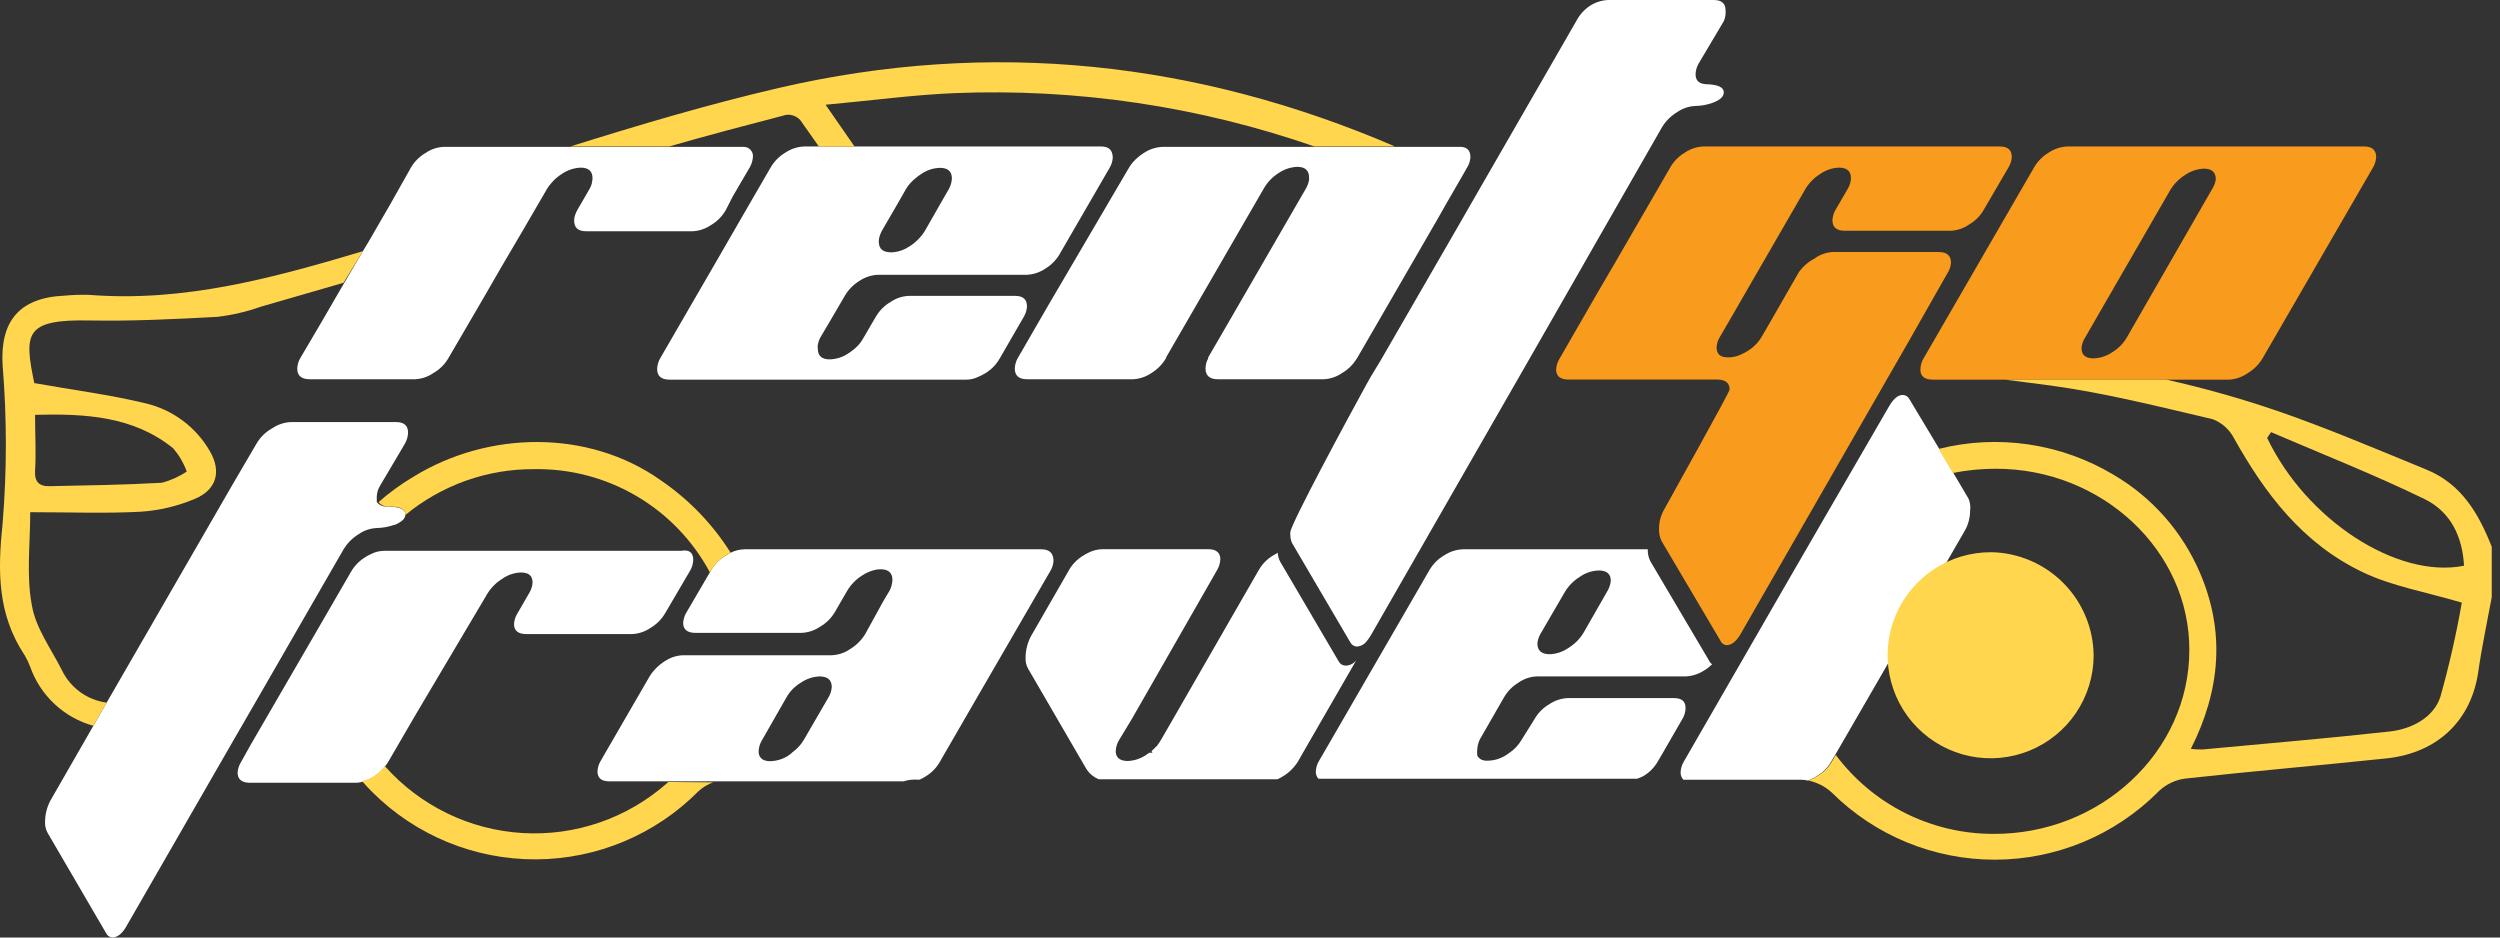
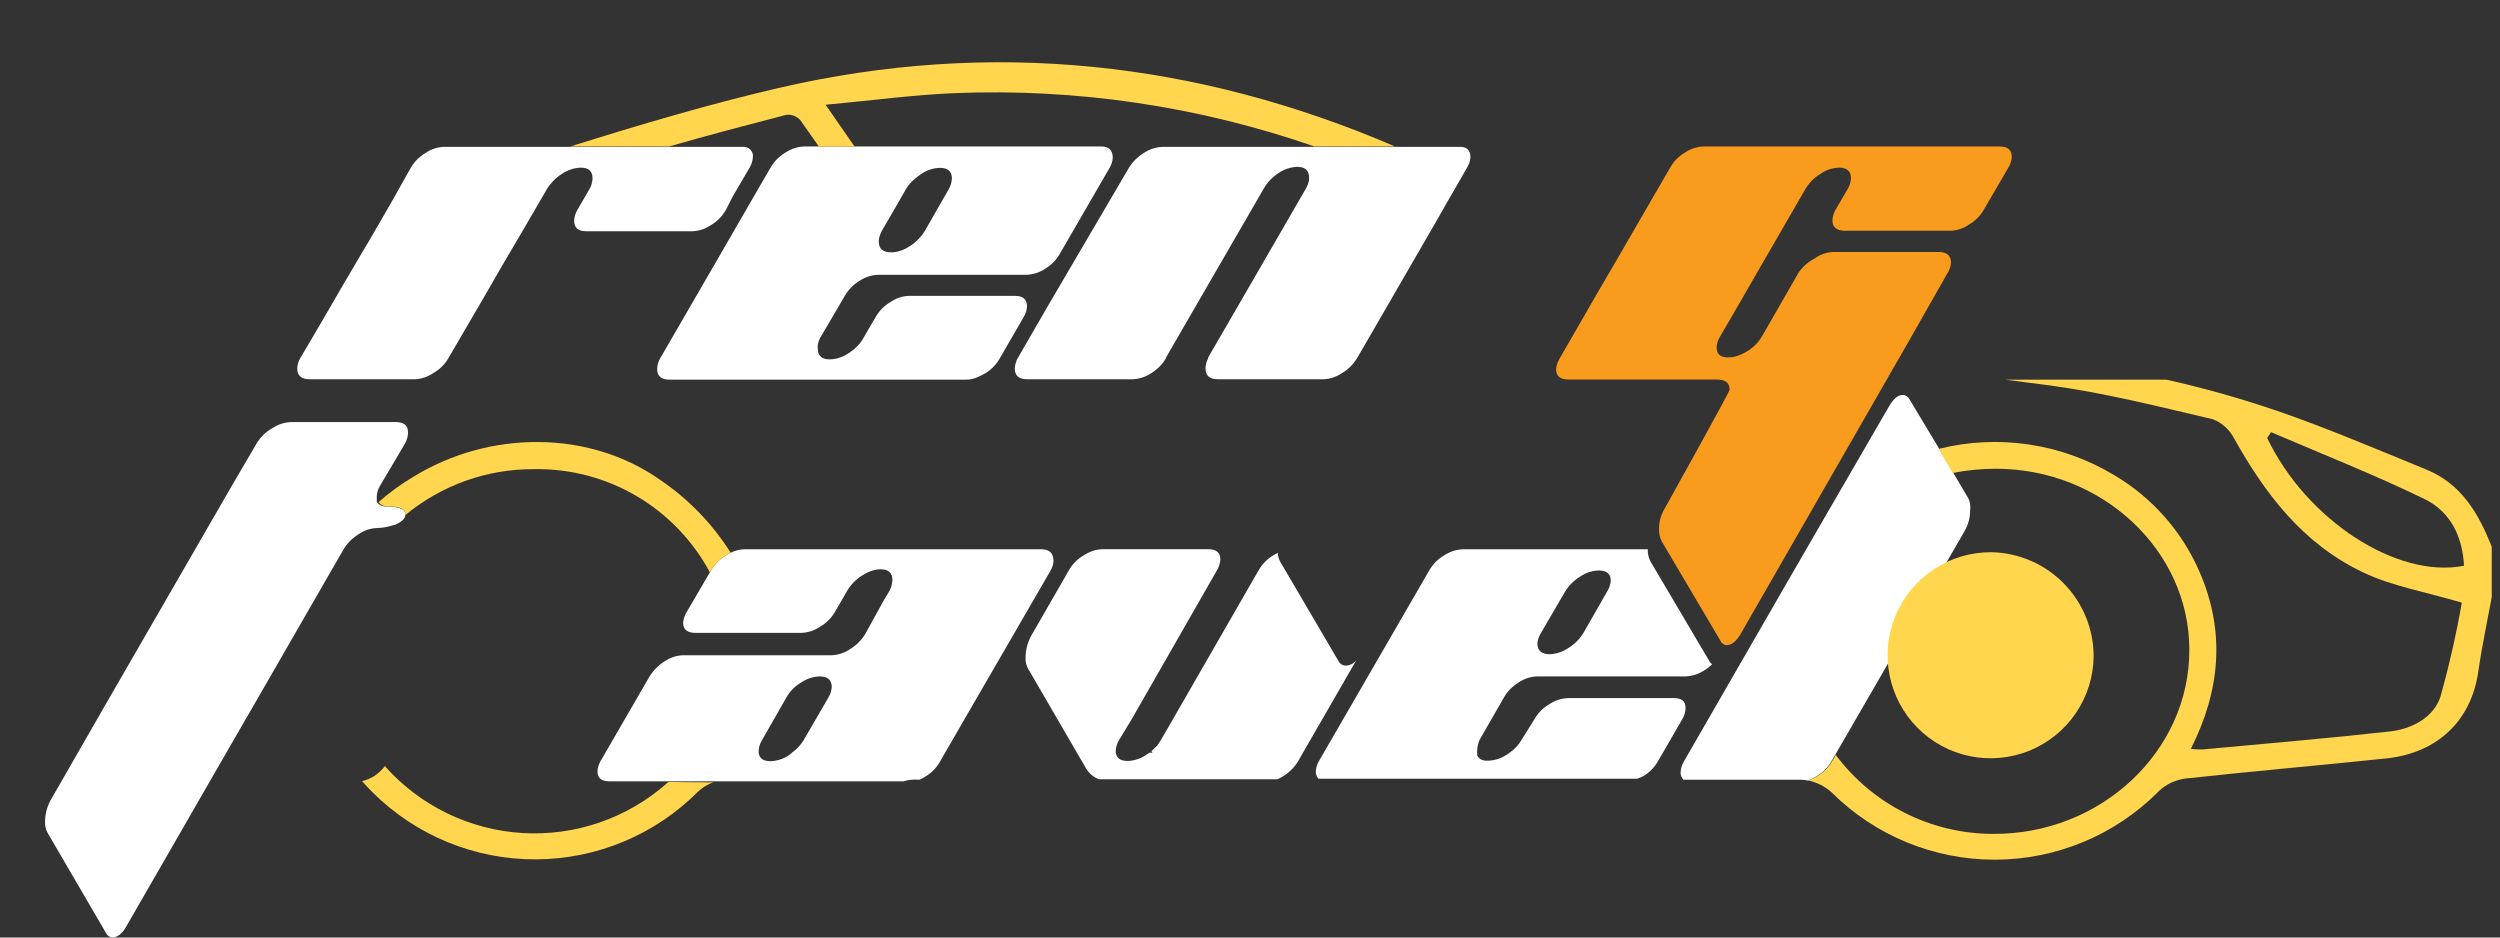
<svg xmlns="http://www.w3.org/2000/svg" width="248" height="93" viewBox="0 0 248 93" fill="none">
  <rect x="0" y="0" width="248" height="93" fill="#333333" stroke="none" />
  <path d="M74.688 15.58C74.664 15.932 74.561 16.273 74.388 16.58L73.218 18.58L72.688 19.49L71.998 20.84C71.648 21.452 71.145 21.962 70.538 22.32C70.001 22.692 69.371 22.907 68.718 22.94H58.138C57.348 22.94 56.958 22.59 56.958 21.89C56.958 21.675 56.998 21.461 57.078 21.26C57.125 21.113 57.189 20.973 57.268 20.84L58.488 18.73C58.582 18.566 58.656 18.392 58.708 18.21V18.14C58.757 17.992 58.78 17.836 58.778 17.68C58.778 16.98 58.388 16.63 57.598 16.63C56.94 16.659 56.303 16.87 55.758 17.24C55.347 17.49 54.982 17.808 54.678 18.18C54.522 18.348 54.385 18.533 54.268 18.73L53.758 19.61L51.838 22.91L49.838 26.31L47.998 29.5L44.498 35.5C44.142 36.126 43.624 36.644 42.998 37C42.465 37.372 41.838 37.587 41.188 37.62H30.708C29.898 37.62 29.488 37.26 29.488 36.56C29.5 36.19 29.607 35.828 29.798 35.51L31.998 31.77L33.428 29.3L34.128 28.1L35.998 24.92L36.598 23.92L38.738 20.22L40.738 16.67C41.087 16.052 41.595 15.538 42.208 15.18C42.736 14.814 43.356 14.602 43.998 14.57H73.838C73.961 14.578 74.08 14.61 74.19 14.665C74.299 14.72 74.397 14.796 74.476 14.889C74.556 14.983 74.615 15.091 74.652 15.208C74.688 15.325 74.701 15.448 74.688 15.57V15.58Z" fill="white" />
  <path d="M109.207 14.53H79.767C79.103 14.558 78.46 14.77 77.907 15.14C77.297 15.502 76.791 16.015 76.438 16.63L75.168 18.82L72.618 23.23L70.828 26.33L69.338 28.9L65.487 35.55C65.304 35.871 65.201 36.231 65.188 36.6C65.188 37.3 65.597 37.66 66.407 37.66H95.847C96.246 37.665 96.64 37.576 96.998 37.4C97.247 37.3 97.488 37.18 97.718 37.04C98.327 36.681 98.831 36.167 99.177 35.55L99.317 35.31L100.997 32.4L101.577 31.4C101.753 31.095 101.856 30.752 101.877 30.4C101.877 29.7 101.487 29.35 100.697 29.35H90.198C89.531 29.369 88.885 29.581 88.338 29.96C87.724 30.318 87.217 30.832 86.868 31.45L86.517 32.04L86.448 32.16L85.638 33.55C85.482 33.836 85.287 34.099 85.058 34.33C84.876 34.527 84.671 34.702 84.448 34.85L84.177 35.04C83.626 35.42 82.977 35.632 82.308 35.65C81.528 35.65 81.127 35.3 81.127 34.59C81.107 34.461 81.107 34.33 81.127 34.2C81.166 33.967 81.24 33.741 81.347 33.53L81.938 32.53L82.528 31.53L83.287 30.23L83.797 29.36C84.149 28.75 84.647 28.238 85.248 27.87C85.792 27.5 86.429 27.288 87.088 27.26H101.827C102.496 27.235 103.143 27.024 103.697 26.65C104.336 26.262 104.857 25.71 105.207 25.05L110.077 16.64C110.259 16.337 110.366 15.994 110.387 15.64C110.367 14.87 109.997 14.53 109.207 14.53ZM94.138 18.73L93.287 20.21L91.728 22.94C91.562 23.213 91.364 23.465 91.138 23.69C90.868 23.972 90.566 24.22 90.237 24.43C89.742 24.771 89.167 24.978 88.567 25.03H88.397C87.578 25.03 87.177 24.68 87.177 23.97C87.177 23.719 87.228 23.471 87.328 23.24C87.367 23.123 87.417 23.009 87.478 22.9L88.897 20.46L89.897 18.71C90.136 18.329 90.437 17.991 90.787 17.71C90.974 17.543 91.175 17.392 91.388 17.26C91.931 16.881 92.575 16.669 93.237 16.65C94.028 16.65 94.427 17 94.427 17.7C94.411 18.061 94.312 18.414 94.138 18.73Z" fill="white" />
  <path d="M145.868 15.581C145.846 15.934 145.74 16.277 145.558 16.581L144.988 17.581L143.988 19.311L143.588 20L142.588 21.761L136.458 32.361L134.778 35.261L134.608 35.55L134.528 35.67C134.18 36.22 133.703 36.677 133.138 37.001C132.605 37.374 131.978 37.589 131.328 37.62H120.808C119.998 37.62 119.588 37.261 119.588 36.56C119.589 36.211 119.678 35.867 119.848 35.56V35.471L120.018 35.17L121.678 32.31L129.578 18.651C129.711 18.403 129.805 18.137 129.858 17.86V17.601C129.858 16.901 129.468 16.55 128.678 16.55C128.023 16.579 127.389 16.79 126.848 17.16C126.259 17.53 125.765 18.034 125.408 18.631L117.518 32.27L115.858 35.141L115.678 35.45V35.511C115.326 36.12 114.828 36.633 114.228 37.001C113.691 37.372 113.06 37.587 112.408 37.62H101.888C101.068 37.62 100.668 37.261 100.668 36.56C100.681 36.191 100.784 35.831 100.968 35.511L101.138 35.221L102.598 32.691L102.818 32.31L104.068 30.151L111.998 16.631C112.226 16.251 112.517 15.913 112.858 15.63C113.041 15.459 113.242 15.308 113.458 15.181C114.01 14.81 114.654 14.599 115.318 14.57H144.758C145.468 14.53 145.868 14.88 145.868 15.581Z" fill="white" />
-   <path d="M171 9.16C171 9.587 170.62 9.937 169.86 10.21C169.326 10.398 168.766 10.5 168.2 10.51C167.54 10.537 166.902 10.752 166.36 11.13C165.75 11.499 165.239 12.011 164.87 12.62L157.6 25.32L156.22 27.74L151.72 35.6L150.24 38.18L136 63C135.881 63.203 135.748 63.397 135.6 63.58C135.485 63.742 135.336 63.876 135.163 63.973C134.99 64.07 134.798 64.127 134.6 64.14C134.46 64.132 134.326 64.088 134.21 64.01C134.094 63.933 134 63.826 133.94 63.7L128.16 53.85C128.047 53.581 127.993 53.291 128 53C127.99 52.934 127.99 52.866 128 52.8C128 52.05 133.78 41.35 135.51 38.21L135.82 37.66L135.98 37.37L136.98 35.72L144.58 22.56L145.98 20.12L156.35 2.12C156.659 1.516 157.112 0.997 157.67 0.61C158.222 0.239 158.865 0.028 159.53 0L170 0C170.79 0 171.18 0.35 171.18 1.05C171.205 1.409 171.143 1.77 171 2.1L168.5 6.31C168.316 6.631 168.213 6.991 168.2 7.36C168.2 8.06 168.61 8.36 169.42 8.36C170.43 8.41 171 8.66 171 9.16Z" fill="white" />
  <path d="M199.567 15.58C199.545 15.934 199.439 16.277 199.257 16.58L196.807 20.78C196.458 21.399 195.951 21.913 195.337 22.27C194.804 22.643 194.177 22.858 193.527 22.89H182.997C182.187 22.89 181.777 22.54 181.777 21.83C181.798 21.478 181.901 21.136 182.077 20.83L183.297 18.73C183.487 18.411 183.597 18.051 183.617 17.68C183.617 16.98 183.217 16.63 182.437 16.63C181.777 16.649 181.138 16.861 180.597 17.24C179.988 17.61 179.476 18.121 179.107 18.73L171.597 31.73L170.597 33.45C170.415 33.754 170.309 34.097 170.287 34.45C170.287 35.13 170.657 35.45 171.397 35.45H171.477C171.907 35.449 172.331 35.35 172.717 35.16C172.929 35.07 173.132 34.963 173.327 34.84C173.94 34.477 174.447 33.96 174.797 33.34L175.327 32.43L178.447 27C178.851 26.435 179.382 25.972 179.997 25.65C180.522 25.264 181.147 25.038 181.797 25H192.307C193.127 25 193.537 25.35 193.537 26.05C193.518 26.426 193.397 26.789 193.187 27.1L189.267 34L187.847 36.47L172.687 62.86C172.247 63.62 171.777 64 171.287 64C171.172 64.004 171.06 63.969 170.967 63.9C170.833 63.823 170.727 63.703 170.667 63.56L164.847 53.71C164.653 53.337 164.56 52.92 164.577 52.5C164.565 51.797 164.748 51.105 165.107 50.5C165.257 50.21 171.577 38.91 171.577 38.65C171.577 37.98 171.157 37.65 170.307 37.65H155.597C154.777 37.65 154.367 37.32 154.367 36.65C154.385 36.298 154.488 35.955 154.667 35.65L158.497 29L159.997 26.44L165.677 16.63C166.023 16.013 166.527 15.499 167.137 15.14C167.689 14.761 168.338 14.549 169.007 14.53H198.397C199.177 14.53 199.567 14.88 199.567 15.58Z" fill="#F99B1C" />
-   <path d="M234.527 14.53H205.087C204.423 14.558 203.779 14.77 203.227 15.14C202.62 15.502 202.117 16.016 201.767 16.63L191.607 34.19L190.817 35.55C190.626 35.868 190.519 36.23 190.507 36.6C190.498 36.636 190.498 36.674 190.507 36.71C190.507 37.34 190.957 37.66 191.727 37.66H221.157C221.82 37.616 222.458 37.388 222.997 37C223.605 36.636 224.111 36.123 224.467 35.51L235.417 16.59C235.59 16.283 235.693 15.942 235.717 15.59C235.707 14.88 235.317 14.53 234.527 14.53ZM219.457 18.73L210.997 33.45C210.645 34.063 210.142 34.575 209.537 34.94C208.986 35.32 208.336 35.532 207.667 35.55C206.887 35.55 206.487 35.2 206.487 34.55C206.508 34.195 206.618 33.851 206.807 33.55L215.297 18.84C215.669 18.23 216.18 17.716 216.787 17.34C217.332 16.97 217.969 16.758 218.627 16.73C219.407 16.73 219.807 17.08 219.807 17.78C219.764 18.119 219.644 18.444 219.457 18.73Z" fill="#F99B1C" />
  <path d="M103.29 54.49H73.85C73.373 54.501 72.905 54.617 72.48 54.83L71.999 55.1C71.389 55.462 70.883 55.975 70.529 56.59L70.419 56.78L68.079 60.78C67.9 61.085 67.794 61.427 67.769 61.78C67.769 62.45 68.18 62.78 68.999 62.78H79.529C80.181 62.751 80.812 62.539 81.35 62.17C81.962 61.816 82.472 61.31 82.829 60.7L84.049 58.59C84.414 57.981 84.918 57.467 85.519 57.09C85.869 56.857 86.254 56.681 86.659 56.57C86.88 56.502 87.109 56.468 87.34 56.47C88.129 56.47 88.529 56.82 88.529 57.53C88.512 57.899 88.417 58.261 88.249 58.59L87.65 59.59L85.829 62.9C85.457 63.51 84.942 64.021 84.329 64.39C83.785 64.768 83.142 64.98 82.48 65H67.76C67.1 65.023 66.462 65.235 65.919 65.61C65.32 65.988 64.814 66.498 64.439 67.1L59.569 75.51C59.392 75.815 59.289 76.158 59.27 76.51C59.27 77.21 59.679 77.51 60.489 77.51H89.62C90.065 77.369 90.533 77.311 90.999 77.34H91.219C91.419 77.26 91.611 77.16 91.79 77.04C92.399 76.681 92.903 76.167 93.249 75.55L93.719 74.73L94.6 73.21L96.2 70.44L104.2 56.63C104.391 56.312 104.498 55.951 104.51 55.58C104.47 54.84 104.08 54.49 103.29 54.49ZM78.29 74.9C77.738 75.28 77.089 75.492 76.419 75.51C75.73 75.51 75.34 75.24 75.26 74.69C75.25 74.614 75.25 74.537 75.26 74.46C75.281 74.107 75.388 73.764 75.57 73.46L77.999 69.21C78.34 68.592 78.841 68.077 79.45 67.72C79.991 67.343 80.63 67.128 81.29 67.1C82.1 67.1 82.51 67.45 82.51 68.15C82.488 68.504 82.382 68.847 82.2 69.15L79.76 73.36C79.468 73.867 79.068 74.304 78.59 74.64C78.499 74.749 78.387 74.838 78.26 74.9H78.29Z" fill="white" />
  <path d="M149.189 69.19C149.538 68.581 150.038 68.072 150.639 67.71C151.18 67.331 151.82 67.119 152.479 67.1H167.219C167.884 67.07 168.527 66.86 169.079 66.49C169.359 66.322 169.618 66.12 169.849 65.89C169.715 65.813 169.61 65.693 169.549 65.55L163.729 55.7C163.535 55.327 163.442 54.91 163.459 54.49H145.109C144.445 54.518 143.801 54.73 143.249 55.1C142.636 55.458 142.129 55.972 141.779 56.59L131.249 74.79L130.829 75.51C130.652 75.815 130.549 76.158 130.529 76.51C130.521 76.645 130.539 76.78 130.584 76.907C130.629 77.034 130.698 77.151 130.789 77.25H162.399C162.606 77.183 162.807 77.1 162.999 77C163.613 76.643 164.12 76.129 164.469 75.51L164.899 74.78L166.899 71.31C167.091 70.989 167.198 70.624 167.209 70.25C167.209 69.55 166.819 69.25 166.029 69.25H155.539C154.87 69.277 154.222 69.492 153.669 69.87C153.06 70.229 152.556 70.743 152.209 71.36L150.959 73.36C150.646 73.908 150.207 74.374 149.679 74.72L149.489 74.85C148.941 75.228 148.295 75.44 147.629 75.46H147.349C147.261 75.451 147.173 75.431 147.089 75.4C147.026 75.388 146.965 75.364 146.909 75.33L146.809 75.26C146.774 75.245 146.743 75.221 146.719 75.19C146.639 75.115 146.578 75.023 146.539 74.92C146.529 74.861 146.529 74.8 146.539 74.74C146.519 74.635 146.519 74.526 146.539 74.42C146.55 74.049 146.638 73.685 146.799 73.35L149.189 69.19ZM152.819 62.87L155.259 58.68C155.632 58.076 156.143 57.569 156.749 57.2C157.293 56.821 157.937 56.609 158.599 56.59C159.389 56.59 159.789 56.94 159.789 57.59C159.762 57.942 159.656 58.284 159.479 58.59L157.069 62.8C156.697 63.404 156.186 63.912 155.579 64.28C155.038 64.658 154.399 64.873 153.739 64.9C152.919 64.9 152.509 64.54 152.509 63.83C152.541 63.491 152.647 63.163 152.819 62.87Z" fill="white" />
  <path d="M195.438 50.63C195.437 51.33 195.258 52.018 194.918 52.63L182.048 74.89L181.688 75.5C181.337 76.12 180.83 76.637 180.218 77C179.945 77.177 179.653 77.321 179.348 77.43C179.121 77.378 178.89 77.352 178.658 77.35H166.998C166.899 77.248 166.823 77.127 166.775 76.995C166.727 76.862 166.707 76.721 166.718 76.58C166.737 76.227 166.84 75.885 167.018 75.58L167.438 74.85L176.998 58.26L180.388 52.4L181.128 51.12L187.388 40.32C187.828 39.56 188.278 39.18 188.748 39.18C188.881 39.18 189.012 39.217 189.126 39.285C189.241 39.354 189.334 39.452 189.398 39.57L192.398 44.57L193.798 46.96L195.278 49.47C195.435 49.835 195.49 50.236 195.438 50.63Z" fill="white" />
  <path d="M134.547 65.49L129.187 74.79L128.777 75.51C128.405 76.118 127.894 76.628 127.287 77.001C127.109 77.11 126.926 77.21 126.737 77.3H108.997C108.477 77.092 108.038 76.72 107.747 76.24L106.837 74.68L101.997 66.35C101.807 66.016 101.716 65.635 101.737 65.251C101.738 64.418 101.967 63.602 102.397 62.891L105.657 57.23L106.027 56.581C106.376 55.962 106.884 55.448 107.497 55.09C107.598 55.021 107.705 54.961 107.817 54.91C108.286 54.64 108.816 54.492 109.357 54.48H119.867C120.657 54.48 121.057 54.831 121.057 55.48C121.04 55.85 120.934 56.211 120.747 56.531L113.997 68.32L112.277 71.32L110.997 73.441C110.815 73.744 110.709 74.087 110.687 74.441C110.677 74.517 110.677 74.594 110.687 74.671C110.767 75.221 111.167 75.49 111.887 75.49C112.539 75.461 113.169 75.249 113.707 74.88C113.812 74.817 113.912 74.747 114.007 74.671H114.327L114.227 74.51C114.325 74.429 114.419 74.342 114.507 74.251L114.677 74.07C114.737 74.07 114.777 73.96 114.827 73.91L114.957 73.731C115.037 73.621 115.107 73.501 115.177 73.38L115.857 72.21L124.857 56.571C125.206 55.952 125.714 55.438 126.327 55.081L126.757 54.84C126.768 55.156 126.854 55.464 127.007 55.74L132.787 65.591C132.848 65.716 132.941 65.823 133.057 65.901C133.173 65.978 133.308 66.023 133.447 66.031C133.66 66.033 133.871 65.985 134.062 65.891C134.253 65.798 134.419 65.66 134.547 65.49Z" fill="white" />
-   <path d="M68.77 55.54C68.757 55.909 68.654 56.269 68.47 56.59L66 60.8C65.65 61.411 65.147 61.922 64.54 62.28C64.003 62.651 63.373 62.866 62.72 62.9H52.22C51.4 62.9 50.99 62.57 50.99 61.9C51.011 61.546 51.117 61.203 51.3 60.9L52.52 58.79C52.702 58.486 52.809 58.143 52.83 57.79C52.83 57.09 52.43 56.79 51.65 56.79C51.005 56.818 50.38 57.03 49.85 57.4C49.24 57.772 48.726 58.282 48.35 58.89L41.17 71L39.8 73.36L38.56 75.49C38.455 75.687 38.327 75.871 38.18 76.04C37.878 76.43 37.513 76.768 37.1 77.04C36.736 77.273 36.338 77.449 35.92 77.56C35.716 77.619 35.504 77.649 35.29 77.65H24.79C23.98 77.65 23.57 77.3 23.57 76.65C23.592 76.296 23.698 75.953 23.88 75.65L24.88 73.86L26.26 71.48L27.52 69.31L31.52 62.42L34.81 56.74C35.16 56.125 35.663 55.612 36.27 55.25C36.441 55.138 36.622 55.04 36.81 54.96C37.222 54.75 37.678 54.64 38.14 54.64H67.59C68.38 54.49 68.77 54.84 68.77 55.54Z" fill="white" />
  <path d="M40.211 51V51.07C40.211 51.46 39.831 51.78 39.16 52.07H39.09C38.553 52.258 37.99 52.362 37.42 52.38C36.761 52.399 36.121 52.611 35.581 52.99C34.971 53.359 34.46 53.871 34.09 54.48L32.711 56.87L26.18 68.21L24.881 70.46L24.471 71.17L23.101 73.54L12.581 91.81C12.171 92.57 11.7 92.97 11.171 93C11.032 92.994 10.898 92.95 10.783 92.872C10.669 92.794 10.578 92.686 10.521 92.56L4.74 82.65C4.548 82.32 4.455 81.942 4.47 81.56C4.465 80.724 4.694 79.903 5.13 79.19L9.26 72L10.581 69.7L18.75 55.55L23.05 48.1L25.451 44C25.821 43.365 26.356 42.844 27 42.49C27.549 42.112 28.194 41.897 28.86 41.87H39.291C40.081 41.87 40.48 42.22 40.48 42.92C40.468 43.3 40.362 43.671 40.17 44L39.691 44.82L37.691 48.2C37.509 48.504 37.402 48.847 37.38 49.2C37.37 49.283 37.37 49.367 37.38 49.45C37.366 49.506 37.366 49.564 37.38 49.62C37.371 49.649 37.371 49.681 37.38 49.71C37.374 49.726 37.37 49.743 37.37 49.76C37.37 49.777 37.374 49.794 37.38 49.81C37.509 49.968 37.675 50.092 37.864 50.169C38.053 50.246 38.258 50.274 38.461 50.25C39.691 50.28 40.211 50.53 40.211 51Z" fill="white" />
  <path d="M70.748 77.61C70.206 77.8 69.709 78.1 69.288 78.49C65.025 82.79 59.229 85.221 53.174 85.249C47.119 85.278 41.301 82.9 36.998 78.64C36.628 78.27 36.268 77.89 35.918 77.49C36.334 77.388 36.732 77.222 37.098 77C37.511 76.729 37.876 76.391 38.178 76C41.669 79.934 46.58 82.322 51.83 82.637C57.081 82.952 62.242 81.169 66.178 77.68L66.308 77.57L70.748 77.61Z" fill="#FFD64D" />
  <path d="M72.481 54.83L72.001 55.1C71.391 55.462 70.884 55.975 70.531 56.59L70.421 56.78C68.739 53.637 66.223 51.018 63.15 49.212C60.077 47.405 56.565 46.481 53.001 46.54C48.331 46.509 43.799 48.123 40.201 51.1V51C40.201 50.5 39.681 50.25 38.631 50.25C38.428 50.274 38.223 50.246 38.034 50.169C37.846 50.092 37.679 49.969 37.551 49.81C38.62 48.868 39.775 48.028 41.001 47.3C48.491 42.69 58.401 42.6 65.511 47.62C68.307 49.517 70.68 51.971 72.481 54.83Z" fill="#FFD64D" />
-   <path d="M8.839 29.25C8.021 29.227 7.203 29.253 6.389 29.33C1.849 29.53 -0.001 31.94 0.259 36.24C0.689 41.458 0.689 46.702 0.259 51.92C-0.231 56.59 -0.281 60.92 2.459 65.02C2.674 65.382 2.855 65.764 2.999 66.16C3.497 67.564 4.326 68.828 5.415 69.845C6.505 70.861 7.823 71.601 9.259 72L10.579 69.7C9.637 69.575 8.741 69.219 7.97 68.664C7.199 68.109 6.577 67.373 6.159 66.52C5.079 64.37 3.529 62.29 3.159 60.03C2.599 57.09 2.999 54 2.999 50.81C6.929 50.81 10.479 50.95 13.999 50.76C15.823 50.634 17.613 50.208 19.299 49.5C21.489 48.6 21.979 46.78 20.839 44.79C20.154 43.59 19.229 42.545 18.12 41.721C17.012 40.896 15.745 40.31 14.399 40C10.839 39.14 7.159 38.68 3.399 38C2.399 33.12 2.399 31.66 8.859 31.79C13.089 31.87 17.339 31.66 21.569 31.43C23.032 31.257 24.471 30.922 25.859 30.43L34.079 28.05L35.999 24.92C27.149 27.55 18.329 30 8.839 29.25ZM3.479 46.67C3.589 44.93 3.479 43.18 3.479 41.15C8.479 41.02 13.259 41.29 17.189 44.48C17.767 45.158 18.221 45.933 18.529 46.77C17.773 47.283 16.934 47.662 16.049 47.89C12.359 48.1 8.649 48.15 4.939 48.23C3.879 48.26 3.409 47.79 3.479 46.67Z" fill="#FFD64D" />
  <path d="M240.671 46.57C235.781 44.57 230.911 42.49 225.901 40.76C222.293 39.528 218.621 38.493 214.901 37.66H198.901L203.461 38.25C208.871 38.99 214.201 40.35 219.521 41.59C220.422 41.943 221.164 42.611 221.611 43.47C224.681 48.95 228.411 53.93 234.421 56.78C237.271 58.14 240.541 58.7 244.211 59.78C243.661 62.934 242.95 66.058 242.081 69.14C241.421 71.14 239.311 72.31 237.081 72.56C230.881 73.25 224.671 73.77 218.461 74.35C218.083 74.35 217.706 74.33 217.331 74.29C220.251 68.51 220.771 62.7 218.221 56.79C216.48 52.729 213.483 49.333 209.671 47.1C204.456 43.978 198.216 43.054 192.321 44.53L193.721 46.92C195.13 46.637 196.563 46.497 198.001 46.5C208.551 46.5 217.221 54.64 217.181 64.5C217.181 74.59 208.341 82.81 197.681 82.72C194.655 82.714 191.673 82.004 188.971 80.644C186.268 79.285 183.919 77.315 182.111 74.89L181.751 75.5C181.397 76.125 180.883 76.643 180.261 77C179.988 77.177 179.696 77.321 179.391 77.43C180.248 77.608 181.042 78.012 181.691 78.6C185.997 82.889 191.83 85.293 197.908 85.281C203.986 85.27 209.81 82.845 214.101 78.54L214.211 78.43C214.931 77.769 215.84 77.35 216.811 77.23C223.451 76.5 230.121 75.93 236.761 75.23C241.891 74.67 245.171 71.41 245.851 66.6C246.201 64.14 246.731 61.69 247.181 59.24V54.24C245.901 51 244.201 48 240.671 46.57ZM224.901 43.44L225.291 42.87C230.371 45.05 235.541 47.09 240.501 49.5C243.141 50.78 244.281 53.29 244.431 56.12C237.801 57.45 228.781 51.57 224.901 43.44Z" fill="#FFD64D" />
  <path d="M207.69 65.06C207.678 67.082 207.067 69.054 205.934 70.728C204.801 72.402 203.197 73.703 201.325 74.465C199.453 75.228 197.397 75.418 195.417 75.012C193.437 74.606 191.622 73.622 190.201 72.184C188.78 70.747 187.818 68.92 187.435 66.935C187.052 64.951 187.267 62.897 188.051 61.034C188.836 59.171 190.155 57.583 191.842 56.469C193.529 55.356 195.509 54.769 197.53 54.78H197.62C200.304 54.853 202.855 55.966 204.734 57.884C206.613 59.802 207.673 62.375 207.69 65.06Z" fill="#FFD64D" />
  <path d="M138.388 14.53H130.388C118.915 10.541 106.794 8.747 94.658 9.24C90.578 9.41 86.508 9.97 81.898 10.39L84.768 14.53H81.228C80.628 13.66 80.018 12.8 79.408 11.94C79.236 11.74 79.017 11.586 78.771 11.49C78.526 11.394 78.26 11.36 77.998 11.39C74.158 12.39 70.328 13.39 66.378 14.53H56.578C63.408 12.39 70.268 10.35 77.228 8.73C98.398 3.82 118.828 6.12 138.388 14.53Z" fill="#FFD64D" />
</svg>